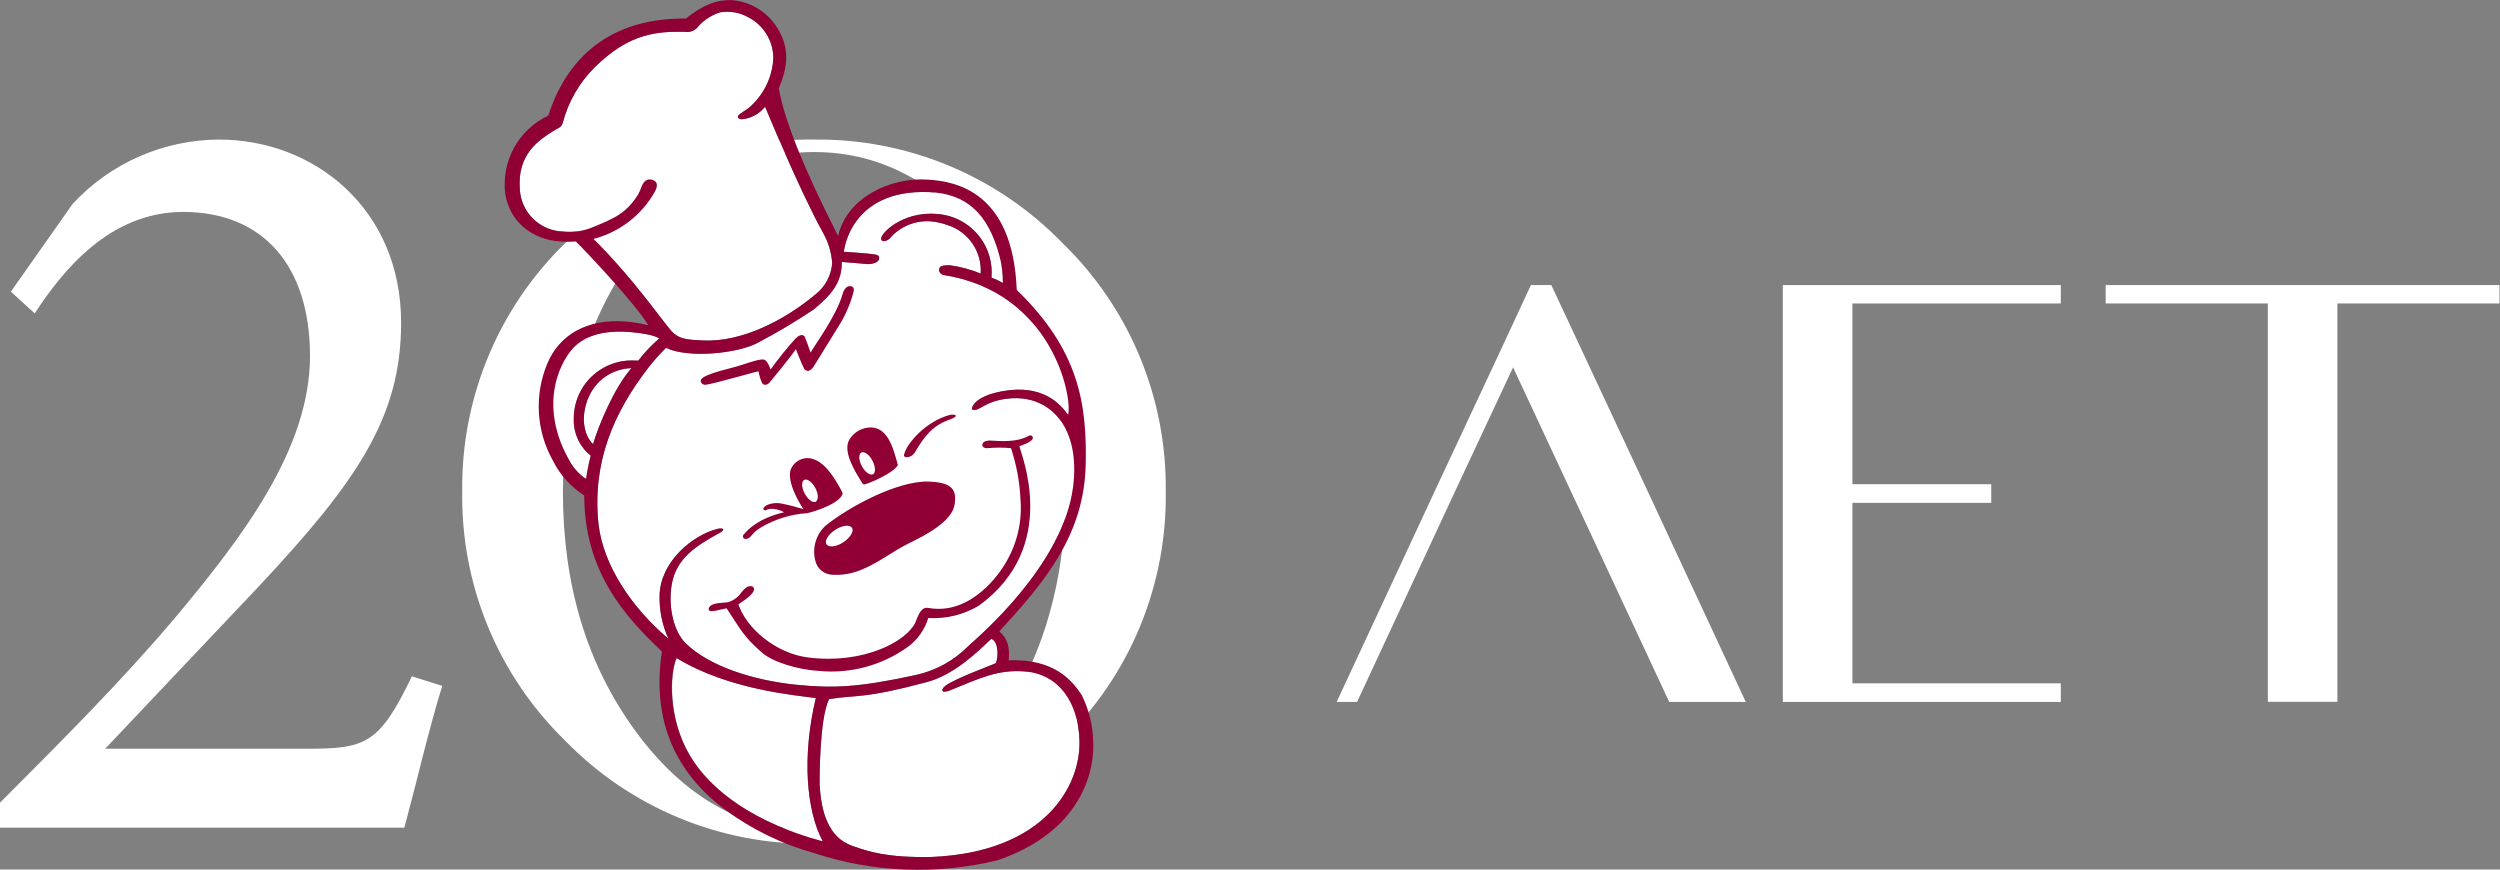
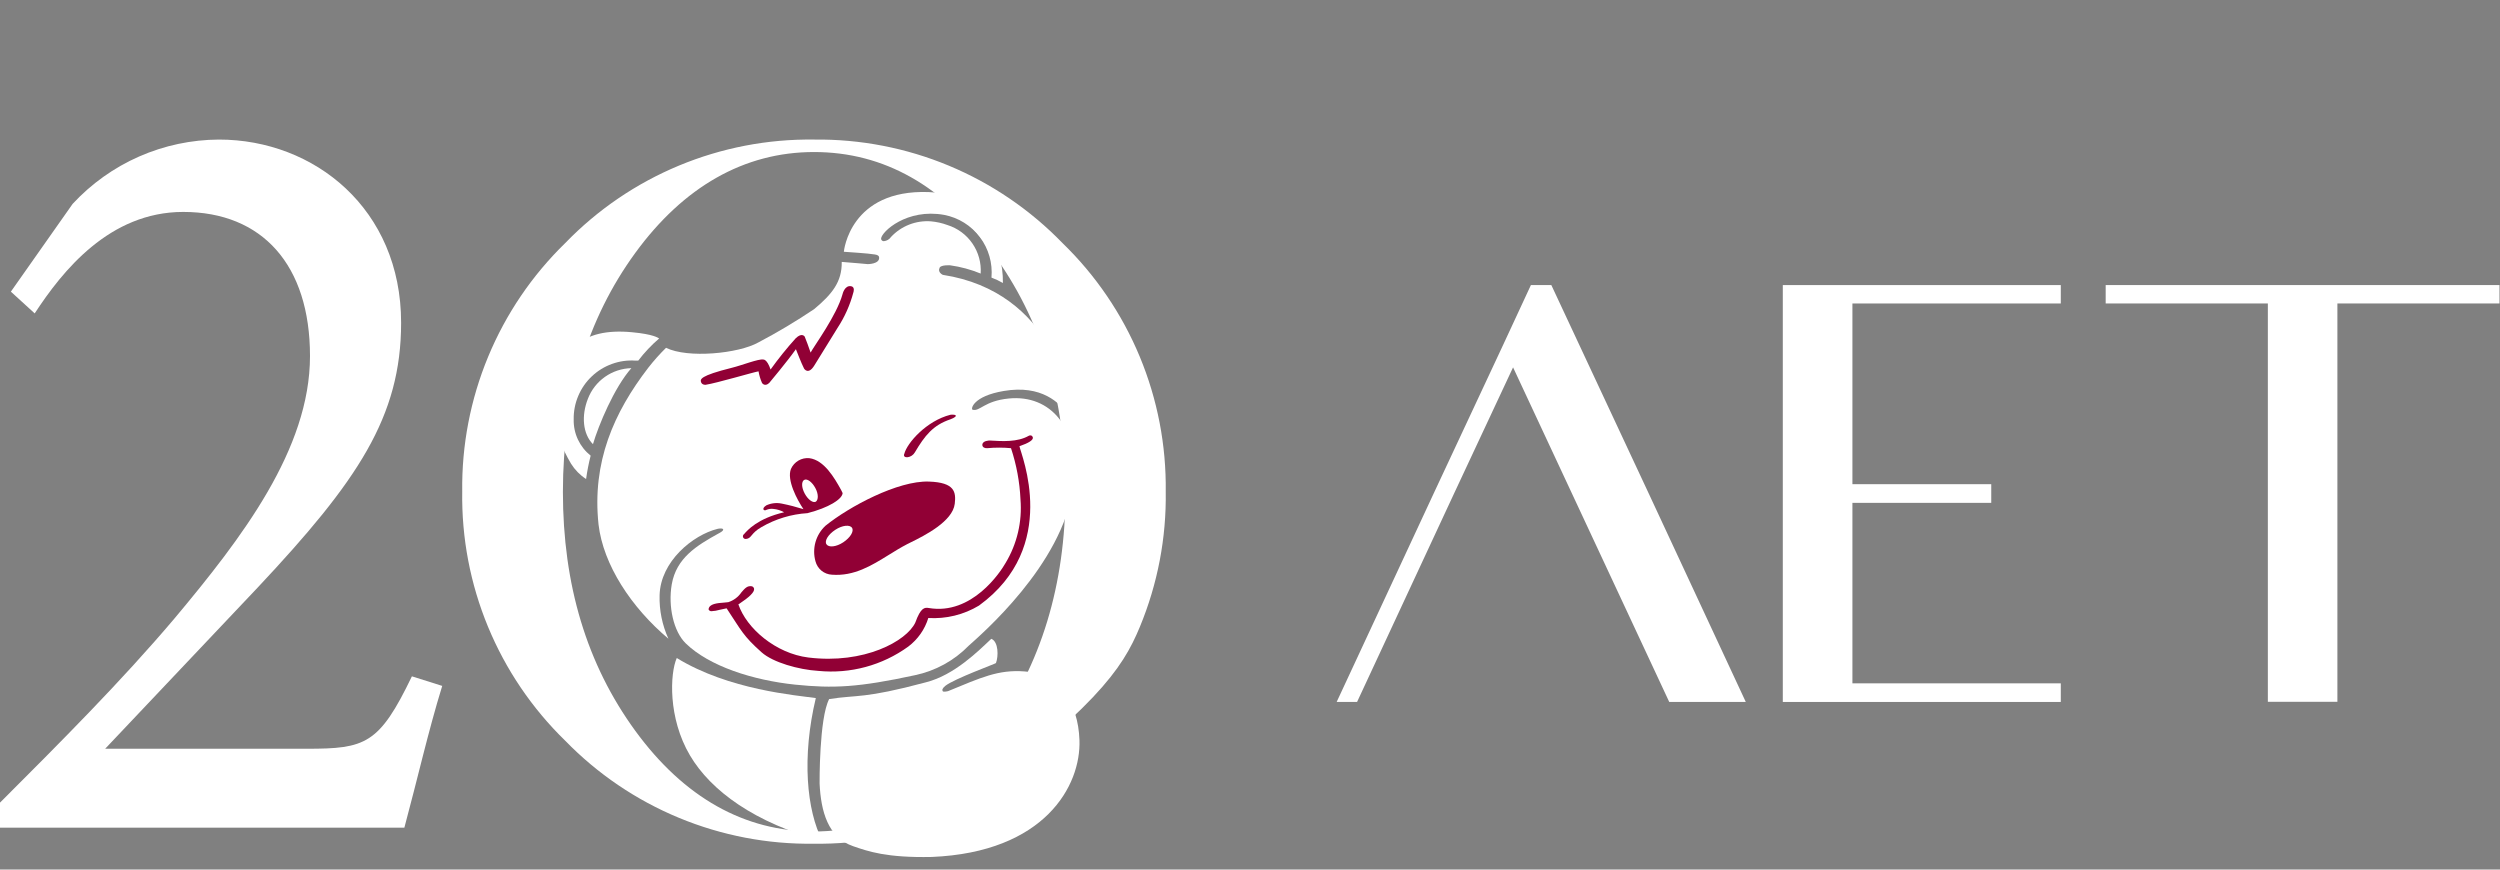
<svg xmlns="http://www.w3.org/2000/svg" width="92" height="32" viewBox="0 0 92 32" fill="none">
  <rect x="0" y="0" width="92" height="32" fill="#808080" stroke="none" />
  <g clip-path="url(#clip0)">
    <path d="M75.837 10.491V11.168H68.169V17.818H73.278V18.505H68.169V25.147H75.837V25.832H65.607V10.491H75.837Z" fill="white" />
    <path d="M84.736 10.491H91.981V11.168H86.016V25.827H83.457V11.168H77.489V10.491H84.736Z" fill="white" />
    <path d="M55.681 13.519L53.509 18.162L49.94 25.832H49.189L52.758 18.162L55.308 12.708L56.337 10.491H57.089L60.674 18.162L64.245 25.832H61.428L57.848 18.162L55.681 13.519Z" fill="white" />
-     <path d="M39.1 8.945C37.915 7.722 36.493 6.753 34.921 6.098C33.348 5.443 31.659 5.116 29.956 5.136C28.251 5.113 26.559 5.44 24.985 6.094C23.41 6.749 21.986 7.719 20.8 8.945C19.581 10.132 18.615 11.555 17.964 13.127C17.312 14.699 16.988 16.388 17.01 18.09C16.984 19.795 17.307 21.489 17.959 23.065C18.611 24.642 19.578 26.069 20.8 27.258C21.988 28.48 23.413 29.445 24.987 30.097C26.562 30.749 28.252 31.073 29.956 31.049C31.658 31.071 33.346 30.746 34.919 30.094C36.491 29.442 37.914 28.476 39.1 27.256C40.326 26.068 41.295 24.642 41.948 23.066C42.601 21.489 42.925 19.796 42.899 18.09C42.921 16.387 42.596 14.698 41.943 13.125C41.29 11.553 40.323 10.13 39.1 8.945ZM36.529 26.896C34.724 29.353 32.512 30.598 29.956 30.598C27.4 30.598 25.174 29.353 23.38 26.896C21.587 24.438 20.715 21.512 20.715 18.1C20.715 14.689 21.613 11.727 23.38 9.305C25.148 6.882 27.378 5.595 29.956 5.595C32.533 5.595 34.724 6.842 36.529 9.305C38.333 11.767 39.21 14.691 39.21 18.1C39.21 21.509 38.309 24.476 36.529 26.896Z" fill="white" />
-     <path d="M21.84 8.793C22.312 8.671 22.755 8.455 23.141 8.158C23.528 7.862 23.852 7.49 24.092 7.066C24.119 7.01 24.273 6.759 24.073 6.645C23.943 6.573 23.713 6.57 23.607 6.874C23.574 6.971 23.533 7.064 23.484 7.154C23.05 7.841 22.637 8.031 21.72 8.398C21.403 8.513 21.064 8.555 20.728 8.521C20.314 8.511 19.919 8.344 19.622 8.054C19.325 7.765 19.149 7.373 19.129 6.959C19.028 5.659 19.854 5.144 20.35 4.827C20.534 4.712 20.659 4.694 20.707 4.528C20.909 3.749 21.318 3.038 21.89 2.471C22.847 1.541 23.684 1.175 24.868 1.17C24.953 1.17 25.025 1.17 25.078 1.17H25.182C25.263 1.185 25.346 1.181 25.425 1.158C25.504 1.136 25.577 1.095 25.638 1.039C25.862 0.764 26.161 0.561 26.499 0.453C26.866 0.393 27.243 0.462 27.565 0.65C27.835 0.795 28.06 1.009 28.217 1.272C28.375 1.534 28.458 1.834 28.458 2.14C28.426 2.801 28.14 3.424 27.658 3.878C27.485 4.065 27.16 4.187 27.152 4.299C27.152 4.366 27.261 4.387 27.293 4.39C27.461 4.375 27.624 4.327 27.773 4.247C27.921 4.167 28.052 4.058 28.157 3.926C28.106 3.803 29.388 6.943 30.289 8.566C30.483 8.91 30.598 9.292 30.625 9.686C30.607 9.91 30.543 10.129 30.437 10.327C30.331 10.525 30.184 10.699 30.006 10.837C28.86 11.799 27.274 12.599 25.878 12.53C25.302 12.503 24.982 12.482 24.721 12.197C24.38 11.821 23.215 10.131 21.84 8.793Z" fill="white" />
+     <path d="M39.1 8.945C37.915 7.722 36.493 6.753 34.921 6.098C33.348 5.443 31.659 5.116 29.956 5.136C28.251 5.113 26.559 5.44 24.985 6.094C23.41 6.749 21.986 7.719 20.8 8.945C19.581 10.132 18.615 11.555 17.964 13.127C17.312 14.699 16.988 16.388 17.01 18.09C16.984 19.795 17.307 21.489 17.959 23.065C18.611 24.642 19.578 26.069 20.8 27.258C21.988 28.48 23.413 29.445 24.987 30.097C26.562 30.749 28.252 31.073 29.956 31.049C31.658 31.071 33.346 30.746 34.919 30.094C40.326 26.068 41.295 24.642 41.948 23.066C42.601 21.489 42.925 19.796 42.899 18.09C42.921 16.387 42.596 14.698 41.943 13.125C41.29 11.553 40.323 10.13 39.1 8.945ZM36.529 26.896C34.724 29.353 32.512 30.598 29.956 30.598C27.4 30.598 25.174 29.353 23.38 26.896C21.587 24.438 20.715 21.512 20.715 18.1C20.715 14.689 21.613 11.727 23.38 9.305C25.148 6.882 27.378 5.595 29.956 5.595C32.533 5.595 34.724 6.842 36.529 9.305C38.333 11.767 39.21 14.691 39.21 18.1C39.21 21.509 38.309 24.476 36.529 26.896Z" fill="white" />
    <path d="M21.568 17.628C21.344 17.483 21.155 17.29 21.014 17.064C19.681 14.822 20.712 13.132 21.179 12.719C21.645 12.306 22.32 12.138 23.255 12.226C24.055 12.3 24.217 12.434 24.257 12.455C23.973 12.699 23.714 12.973 23.487 13.271H23.391C23.096 13.25 22.8 13.291 22.522 13.392C22.244 13.492 21.99 13.648 21.776 13.852C21.561 14.055 21.392 14.301 21.278 14.574C21.163 14.846 21.107 15.139 21.112 15.435C21.106 15.69 21.159 15.943 21.267 16.174C21.376 16.406 21.536 16.609 21.736 16.768C21.664 17.051 21.608 17.339 21.568 17.628Z" fill="white" />
    <path d="M21.635 14.675C21.759 14.35 21.978 14.069 22.263 13.868C22.547 13.668 22.886 13.556 23.234 13.548C22.599 14.268 22.026 15.651 21.821 16.346C21.445 15.968 21.389 15.296 21.635 14.675Z" fill="white" />
    <path d="M22.026 19.3C21.781 17.002 22.589 15.182 23.857 13.532C24.059 13.273 24.277 13.029 24.51 12.799C25.31 13.196 27.176 13.012 27.903 12.604C28.611 12.232 29.297 11.822 29.961 11.376C30.625 10.821 30.987 10.371 30.976 9.638C31.31 9.662 31.933 9.72 31.933 9.72C31.933 9.72 32.373 9.72 32.352 9.475C32.352 9.369 32.163 9.361 32.163 9.361C32.003 9.326 31.15 9.273 31.054 9.265C31.054 9.243 31.278 6.965 34.172 7.068C35.574 7.119 36.36 7.868 36.773 9.395C36.867 9.727 36.911 10.069 36.907 10.414C36.772 10.336 36.632 10.27 36.486 10.216C36.533 9.684 36.382 9.153 36.06 8.727C35.739 8.3 35.27 8.008 34.745 7.908C33.373 7.66 32.442 8.526 32.424 8.78C32.424 8.793 32.426 8.806 32.431 8.818C32.437 8.83 32.444 8.84 32.454 8.849C32.463 8.858 32.474 8.865 32.487 8.87C32.499 8.874 32.512 8.876 32.525 8.876C32.578 8.871 32.63 8.854 32.676 8.827C32.722 8.8 32.761 8.763 32.791 8.718C32.977 8.519 33.206 8.364 33.459 8.265C33.713 8.166 33.986 8.125 34.258 8.145C34.465 8.164 34.669 8.209 34.865 8.281C35.24 8.398 35.565 8.638 35.786 8.962C36.008 9.286 36.115 9.675 36.089 10.067C35.728 9.919 35.35 9.817 34.964 9.763C34.964 9.763 34.636 9.742 34.58 9.848C34.489 10.024 34.697 10.115 34.697 10.115C38.717 10.733 39.476 14.611 39.306 15.264C39.002 14.827 38.333 14.153 36.944 14.387C35.801 14.579 35.718 15.056 35.79 15.078C36.057 15.155 36.217 14.753 37.123 14.665C38.645 14.513 39.775 15.731 39.487 17.932C39.116 20.784 36.059 23.391 35.646 23.764C35.111 24.312 34.425 24.688 33.676 24.846C31.592 25.297 30.67 25.339 29.265 25.195C27.706 25.033 26.096 24.516 25.233 23.674C24.788 23.239 24.58 22.317 24.721 21.501C24.892 20.531 25.638 20.078 26.435 19.636C26.435 19.636 26.643 19.537 26.611 19.478C26.579 19.42 26.405 19.462 26.405 19.462C25.499 19.689 24.305 20.656 24.273 21.906C24.258 22.457 24.369 23.004 24.598 23.506C23.226 22.349 22.2 20.784 22.026 19.3Z" fill="white" />
    <path d="M30.27 30.955C27.781 30.284 26.16 29.105 25.39 27.797C24.577 26.422 24.654 24.78 24.905 24.215C26.824 25.393 29.313 25.587 30.022 25.689C29.505 27.85 29.678 29.822 30.27 30.955Z" fill="white" />
    <path d="M34.287 31.536C32.624 31.571 31.949 31.331 31.392 31.139C30.467 30.819 30.209 29.854 30.161 28.834C30.161 28.834 30.142 26.435 30.513 25.726C31.555 25.561 31.773 25.726 34.081 25.107C35.121 24.841 35.993 23.967 36.48 23.508C36.747 23.615 36.747 24.153 36.651 24.401C36.651 24.42 35.118 24.977 34.785 25.241C34.668 25.339 34.668 25.393 34.692 25.435C34.716 25.478 34.886 25.435 34.886 25.435C36.099 24.937 36.733 24.636 37.696 24.708C38.975 24.804 39.676 25.859 39.724 27.234C39.785 28.913 38.447 31.363 34.287 31.536Z" fill="white" />
    <path d="M27.456 19.833C27.663 19.814 27.626 19.622 28.021 19.398C28.538 19.097 29.119 18.921 29.716 18.884C30.494 18.684 30.992 18.372 31.009 18.146L30.953 18.031C30.705 17.581 30.329 16.933 29.785 16.861C29.645 16.847 29.504 16.878 29.383 16.949C29.261 17.02 29.165 17.127 29.108 17.255C28.943 17.66 29.335 18.393 29.567 18.737C29.304 18.655 29.037 18.586 28.767 18.532C28.577 18.493 28.379 18.515 28.202 18.596C28.005 18.721 28.114 18.82 28.202 18.764C28.286 18.728 28.378 18.716 28.468 18.729C28.605 18.742 28.736 18.784 28.855 18.852C27.877 19.078 27.493 19.526 27.386 19.651C27.367 19.663 27.352 19.682 27.344 19.704C27.337 19.726 27.337 19.75 27.345 19.771C27.354 19.793 27.369 19.811 27.389 19.822C27.41 19.833 27.433 19.837 27.456 19.833Z" fill="#910035" />
    <path d="M27.914 13.665C27.939 13.812 27.982 13.955 28.042 14.092C28.042 14.092 28.141 14.249 28.308 14.092C28.308 14.092 28.991 13.276 29.289 12.85C29.311 12.903 29.495 13.383 29.59 13.564C29.59 13.564 29.742 13.817 29.969 13.447L30.822 12.066C31.084 11.666 31.28 11.227 31.403 10.765C31.403 10.765 31.478 10.563 31.323 10.533C31.081 10.488 31.006 10.824 31.006 10.824C30.79 11.605 29.974 12.708 29.83 12.975C29.777 12.82 29.657 12.482 29.614 12.389C29.614 12.389 29.516 12.221 29.281 12.45C28.952 12.815 28.643 13.199 28.357 13.598C28.226 13.207 28.09 13.231 28.09 13.231C27.925 13.196 27.29 13.447 26.941 13.532C25.734 13.833 25.766 13.961 25.8 14.065C25.835 14.169 25.963 14.161 25.963 14.161C26.368 14.1 27.735 13.694 27.914 13.665Z" fill="#910035" />
-     <path d="M31.781 17.828H31.813C32.056 17.764 32.88 17.402 33.039 17.119V17.103L33.018 17.029C32.874 16.496 32.674 15.773 32.093 15.731C31.978 15.726 31.862 15.742 31.752 15.779C31.636 15.818 31.529 15.88 31.437 15.961C31.345 16.043 31.271 16.142 31.219 16.253C31.056 16.696 31.464 17.349 31.733 17.783L31.781 17.828Z" fill="#910035" />
    <path d="M33.402 16.826C33.457 16.818 33.51 16.797 33.556 16.766C33.602 16.735 33.641 16.693 33.668 16.645C34.034 16.027 34.337 15.646 34.972 15.432C34.972 15.432 35.182 15.358 35.174 15.299C35.166 15.24 34.974 15.264 34.974 15.264C34.095 15.486 33.375 16.304 33.277 16.706C33.271 16.706 33.221 16.842 33.402 16.826Z" fill="#910035" />
    <path d="M34.183 17.722C33.045 17.682 31.251 18.641 30.377 19.348C30.202 19.511 30.075 19.719 30.01 19.949C29.945 20.18 29.945 20.423 30.009 20.654C30.044 20.79 30.122 20.912 30.23 21.001C30.339 21.09 30.474 21.142 30.614 21.149C31.432 21.211 32.075 20.811 32.696 20.427C32.92 20.288 33.151 20.145 33.389 20.022L33.495 19.969C34.042 19.702 35.057 19.185 35.135 18.54C35.185 18.108 35.14 17.754 34.183 17.722Z" fill="#910035" />
    <path d="M30.022 18.463C29.916 18.519 29.734 18.386 29.614 18.164C29.494 17.943 29.486 17.719 29.596 17.66C29.705 17.602 29.884 17.738 30.003 17.956C30.123 18.175 30.121 18.391 30.022 18.463Z" fill="white" />
    <path d="M32.125 17.453C32.019 17.509 31.835 17.375 31.717 17.157C31.6 16.938 31.589 16.709 31.696 16.653C31.803 16.597 31.987 16.728 32.104 16.949C32.221 17.17 32.232 17.397 32.125 17.453Z" fill="white" />
    <path d="M31.355 19.425C31.435 19.553 31.288 19.787 31.03 19.958C30.771 20.129 30.497 20.155 30.414 20.03C30.331 19.905 30.478 19.668 30.739 19.497C31 19.326 31.275 19.3 31.355 19.425Z" fill="white" />
-     <path d="M39.799 25.563C39.476 25.091 38.847 24.231 37.12 24.3C37.163 23.825 37.088 23.5 36.776 23.234C38.445 21.419 39.884 19.707 39.953 17.13C40.009 14.83 39.687 12.866 37.416 10.669C37.275 7.028 35.142 6.671 34.145 6.61C32.773 6.511 31.155 7.276 30.843 8.686C29.58 6.208 28.866 4.422 28.66 3.252C28.927 2.615 29.121 1.868 28.631 1.071C28.455 0.77 28.209 0.516 27.914 0.33C27.619 0.145 27.283 0.033 26.936 0.005C26.387 -0.019 25.87 0.176 25.241 0.682C22.685 0.658 20.939 1.892 20.177 4.254C19.643 4.505 19.202 4.918 18.918 5.435C18.633 5.951 18.52 6.545 18.593 7.13C18.753 8.132 19.532 8.806 20.611 8.886C20.803 8.901 20.997 8.901 21.189 8.886C21.456 9.134 23.396 11.186 23.855 11.967C23.578 11.9 23.296 11.854 23.012 11.831C21.613 11.727 20.584 12.306 20.134 13.396C19.898 13.967 19.795 14.584 19.832 15.201C19.869 15.818 20.047 16.418 20.35 16.957C20.61 17.479 21.009 17.92 21.501 18.234C21.501 21.038 23.002 22.693 24.358 23.975C24.009 26.294 24.676 28.308 26.715 29.82C27.686 30.531 28.778 31.062 29.937 31.387C32.128 32.112 34.479 32.205 36.72 31.654C40.452 30.374 40.233 27.456 40.23 27.33C40.224 26.716 40.077 26.111 39.799 25.563ZM21.84 8.793C22.312 8.671 22.754 8.455 23.141 8.158C23.528 7.862 23.852 7.49 24.092 7.066C24.119 7.01 24.273 6.759 24.073 6.645C23.943 6.573 23.713 6.57 23.607 6.874C23.574 6.971 23.533 7.064 23.484 7.154C23.05 7.841 22.637 8.031 21.72 8.398C21.402 8.513 21.064 8.555 20.728 8.521C20.314 8.511 19.918 8.344 19.622 8.054C19.325 7.765 19.149 7.373 19.129 6.959C19.028 5.659 19.854 5.144 20.35 4.827C20.534 4.712 20.659 4.694 20.707 4.528C20.909 3.749 21.318 3.038 21.89 2.471C22.847 1.541 23.684 1.175 24.867 1.17C24.953 1.17 25.025 1.17 25.078 1.17H25.182C25.263 1.185 25.346 1.181 25.425 1.158C25.504 1.136 25.577 1.095 25.638 1.039C25.862 0.764 26.161 0.561 26.499 0.453C26.866 0.393 27.243 0.462 27.565 0.65C27.835 0.795 28.06 1.009 28.217 1.272C28.375 1.534 28.458 1.834 28.458 2.14C28.426 2.801 28.14 3.424 27.658 3.878C27.485 4.065 27.16 4.187 27.152 4.299C27.152 4.366 27.261 4.387 27.293 4.39C27.461 4.375 27.624 4.327 27.773 4.247C27.921 4.167 28.052 4.058 28.157 3.926C28.106 3.803 29.388 6.943 30.289 8.566C30.483 8.91 30.598 9.292 30.625 9.686C30.607 9.91 30.543 10.129 30.437 10.327C30.33 10.525 30.184 10.699 30.006 10.837C28.86 11.799 27.274 12.599 25.878 12.53C25.302 12.503 24.982 12.482 24.721 12.197C24.38 11.821 23.215 10.131 21.84 8.793ZM21.573 17.628C21.349 17.483 21.16 17.29 21.019 17.064C19.686 14.822 20.718 13.132 21.184 12.719C21.65 12.306 22.325 12.138 23.26 12.226C24.06 12.3 24.223 12.434 24.262 12.455C23.978 12.699 23.72 12.973 23.492 13.271H23.396C23.101 13.25 22.806 13.291 22.527 13.392C22.25 13.492 21.995 13.648 21.781 13.852C21.567 14.055 21.397 14.301 21.283 14.574C21.169 14.846 21.112 15.139 21.117 15.435C21.111 15.69 21.165 15.943 21.273 16.174C21.381 16.406 21.541 16.609 21.741 16.768C21.668 17.051 21.61 17.339 21.568 17.628H21.573ZM21.64 14.675C21.765 14.35 21.983 14.069 22.268 13.868C22.553 13.668 22.891 13.556 23.239 13.548C22.605 14.268 22.032 15.651 21.826 16.346C21.445 15.968 21.389 15.296 21.634 14.675H21.64ZM22.026 19.3C21.781 17.002 22.589 15.182 23.857 13.532C24.059 13.273 24.277 13.029 24.51 12.799C25.31 13.196 27.176 13.012 27.903 12.604C28.611 12.232 29.297 11.822 29.961 11.376C30.625 10.821 30.987 10.371 30.976 9.638C31.31 9.662 31.933 9.72 31.933 9.72C31.933 9.72 32.373 9.72 32.352 9.475C32.352 9.369 32.163 9.361 32.163 9.361C32.003 9.326 31.15 9.273 31.054 9.265C31.054 9.243 31.278 6.965 34.172 7.068C35.574 7.119 36.36 7.868 36.773 9.395C36.867 9.727 36.911 10.069 36.907 10.414C36.772 10.336 36.632 10.27 36.486 10.216C36.533 9.684 36.382 9.153 36.06 8.727C35.739 8.3 35.27 8.008 34.745 7.908C33.373 7.66 32.442 8.526 32.424 8.78C32.424 8.793 32.426 8.806 32.431 8.818C32.437 8.83 32.444 8.84 32.454 8.849C32.463 8.858 32.474 8.865 32.487 8.87C32.499 8.874 32.512 8.876 32.525 8.876C32.578 8.871 32.63 8.854 32.676 8.827C32.722 8.8 32.761 8.763 32.791 8.718C32.977 8.519 33.206 8.364 33.459 8.265C33.713 8.166 33.986 8.125 34.258 8.145C34.465 8.164 34.669 8.209 34.865 8.281C35.24 8.398 35.565 8.638 35.786 8.962C36.008 9.286 36.115 9.675 36.089 10.067C35.728 9.919 35.35 9.817 34.964 9.763C34.964 9.763 34.636 9.742 34.58 9.848C34.489 10.024 34.697 10.115 34.697 10.115C38.717 10.733 39.476 14.611 39.306 15.264C39.002 14.827 38.333 14.153 36.944 14.387C35.801 14.579 35.718 15.056 35.79 15.078C36.057 15.155 36.217 14.753 37.123 14.665C38.645 14.513 39.775 15.731 39.487 17.932C39.116 20.784 36.059 23.391 35.646 23.764C35.111 24.312 34.425 24.688 33.676 24.846C31.592 25.297 30.67 25.339 29.265 25.195C27.706 25.033 26.096 24.516 25.233 23.674C24.788 23.239 24.58 22.317 24.721 21.501C24.892 20.531 25.638 20.078 26.435 19.636C26.435 19.636 26.643 19.537 26.611 19.478C26.579 19.42 26.405 19.462 26.405 19.462C25.499 19.689 24.305 20.656 24.273 21.906C24.258 22.457 24.369 23.004 24.598 23.506C23.226 22.349 22.2 20.784 22.026 19.3ZM30.259 30.955C27.77 30.284 26.149 29.105 25.379 27.797C24.566 26.422 24.644 24.78 24.894 24.215C26.824 25.393 29.313 25.587 30.022 25.689C29.505 27.85 29.678 29.822 30.27 30.955H30.259ZM34.287 31.536C32.624 31.571 31.949 31.331 31.392 31.139C30.467 30.819 30.209 29.854 30.161 28.834C30.161 28.834 30.142 26.435 30.513 25.726C31.555 25.561 31.773 25.726 34.082 25.107C35.121 24.841 35.993 23.967 36.48 23.508C36.747 23.615 36.747 24.153 36.651 24.401C36.651 24.42 35.118 24.977 34.785 25.241C34.668 25.339 34.668 25.393 34.692 25.435C34.716 25.478 34.886 25.435 34.886 25.435C36.099 24.937 36.734 24.636 37.696 24.708C38.975 24.804 39.676 25.859 39.724 27.234C39.785 28.913 38.447 31.363 34.287 31.536Z" fill="#910035" />
    <path d="M26.075 22.426C26.084 22.445 26.097 22.462 26.115 22.474C26.132 22.485 26.152 22.492 26.174 22.493C26.282 22.488 26.389 22.47 26.493 22.439L26.739 22.386C27.29 23.215 27.341 23.394 28.029 24.007C28.444 24.375 29.383 24.644 30.118 24.689C31.293 24.805 32.47 24.486 33.426 23.793C33.775 23.529 34.033 23.162 34.162 22.743C34.816 22.782 35.466 22.623 36.027 22.285C39.013 20.115 37.576 16.738 37.515 16.421C37.856 16.304 38.048 16.187 38.005 16.083C37.999 16.069 37.991 16.057 37.98 16.047C37.969 16.037 37.957 16.029 37.943 16.025C37.928 16.021 37.914 16.02 37.899 16.022C37.885 16.024 37.871 16.029 37.858 16.037C37.443 16.274 36.896 16.24 36.416 16.211C36.416 16.211 36.15 16.211 36.15 16.373C36.15 16.469 36.259 16.501 36.331 16.493C36.622 16.466 36.915 16.466 37.205 16.493C37.407 17.103 37.525 17.738 37.554 18.38C37.62 19.198 37.428 20.015 37.005 20.718C36.819 21.048 35.769 22.645 34.18 22.375C34.026 22.349 33.884 22.354 33.684 22.909C33.367 23.591 31.8 24.452 29.745 24.196C28.551 24.047 27.472 23.13 27.17 22.234H27.186C27.586 21.968 27.762 21.792 27.751 21.674C27.749 21.652 27.741 21.631 27.726 21.613C27.712 21.596 27.693 21.583 27.672 21.576C27.498 21.541 27.405 21.661 27.285 21.797C27.169 21.969 26.998 22.097 26.8 22.16C26.747 22.168 26.694 22.174 26.64 22.176C26.405 22.194 26.091 22.216 26.075 22.426Z" fill="#910035" />
    <path d="M16.274 25.241C15.758 26.915 15.363 28.671 14.881 30.457H0V29.537C2.194 27.344 4.467 25.07 6.423 22.757C8.894 19.806 11.408 16.533 11.408 13.103C11.408 9.752 9.654 7.799 6.741 7.799C4.03 7.801 2.303 9.963 1.277 11.533L0.4 10.733L2.673 7.503C3.361 6.761 4.193 6.167 5.119 5.76C6.046 5.353 7.046 5.141 8.057 5.136C11.568 5.136 14.761 7.689 14.761 11.877C14.761 15.342 13.161 17.701 9.494 21.61L3.87 27.554H11.288C13.444 27.554 13.953 27.394 15.158 24.889L16.274 25.241Z" fill="white" />
  </g>
  <defs>
    <clipPath id="clip0">
      <rect width="91.981" height="32" fill="white" />
    </clipPath>
  </defs>
</svg>